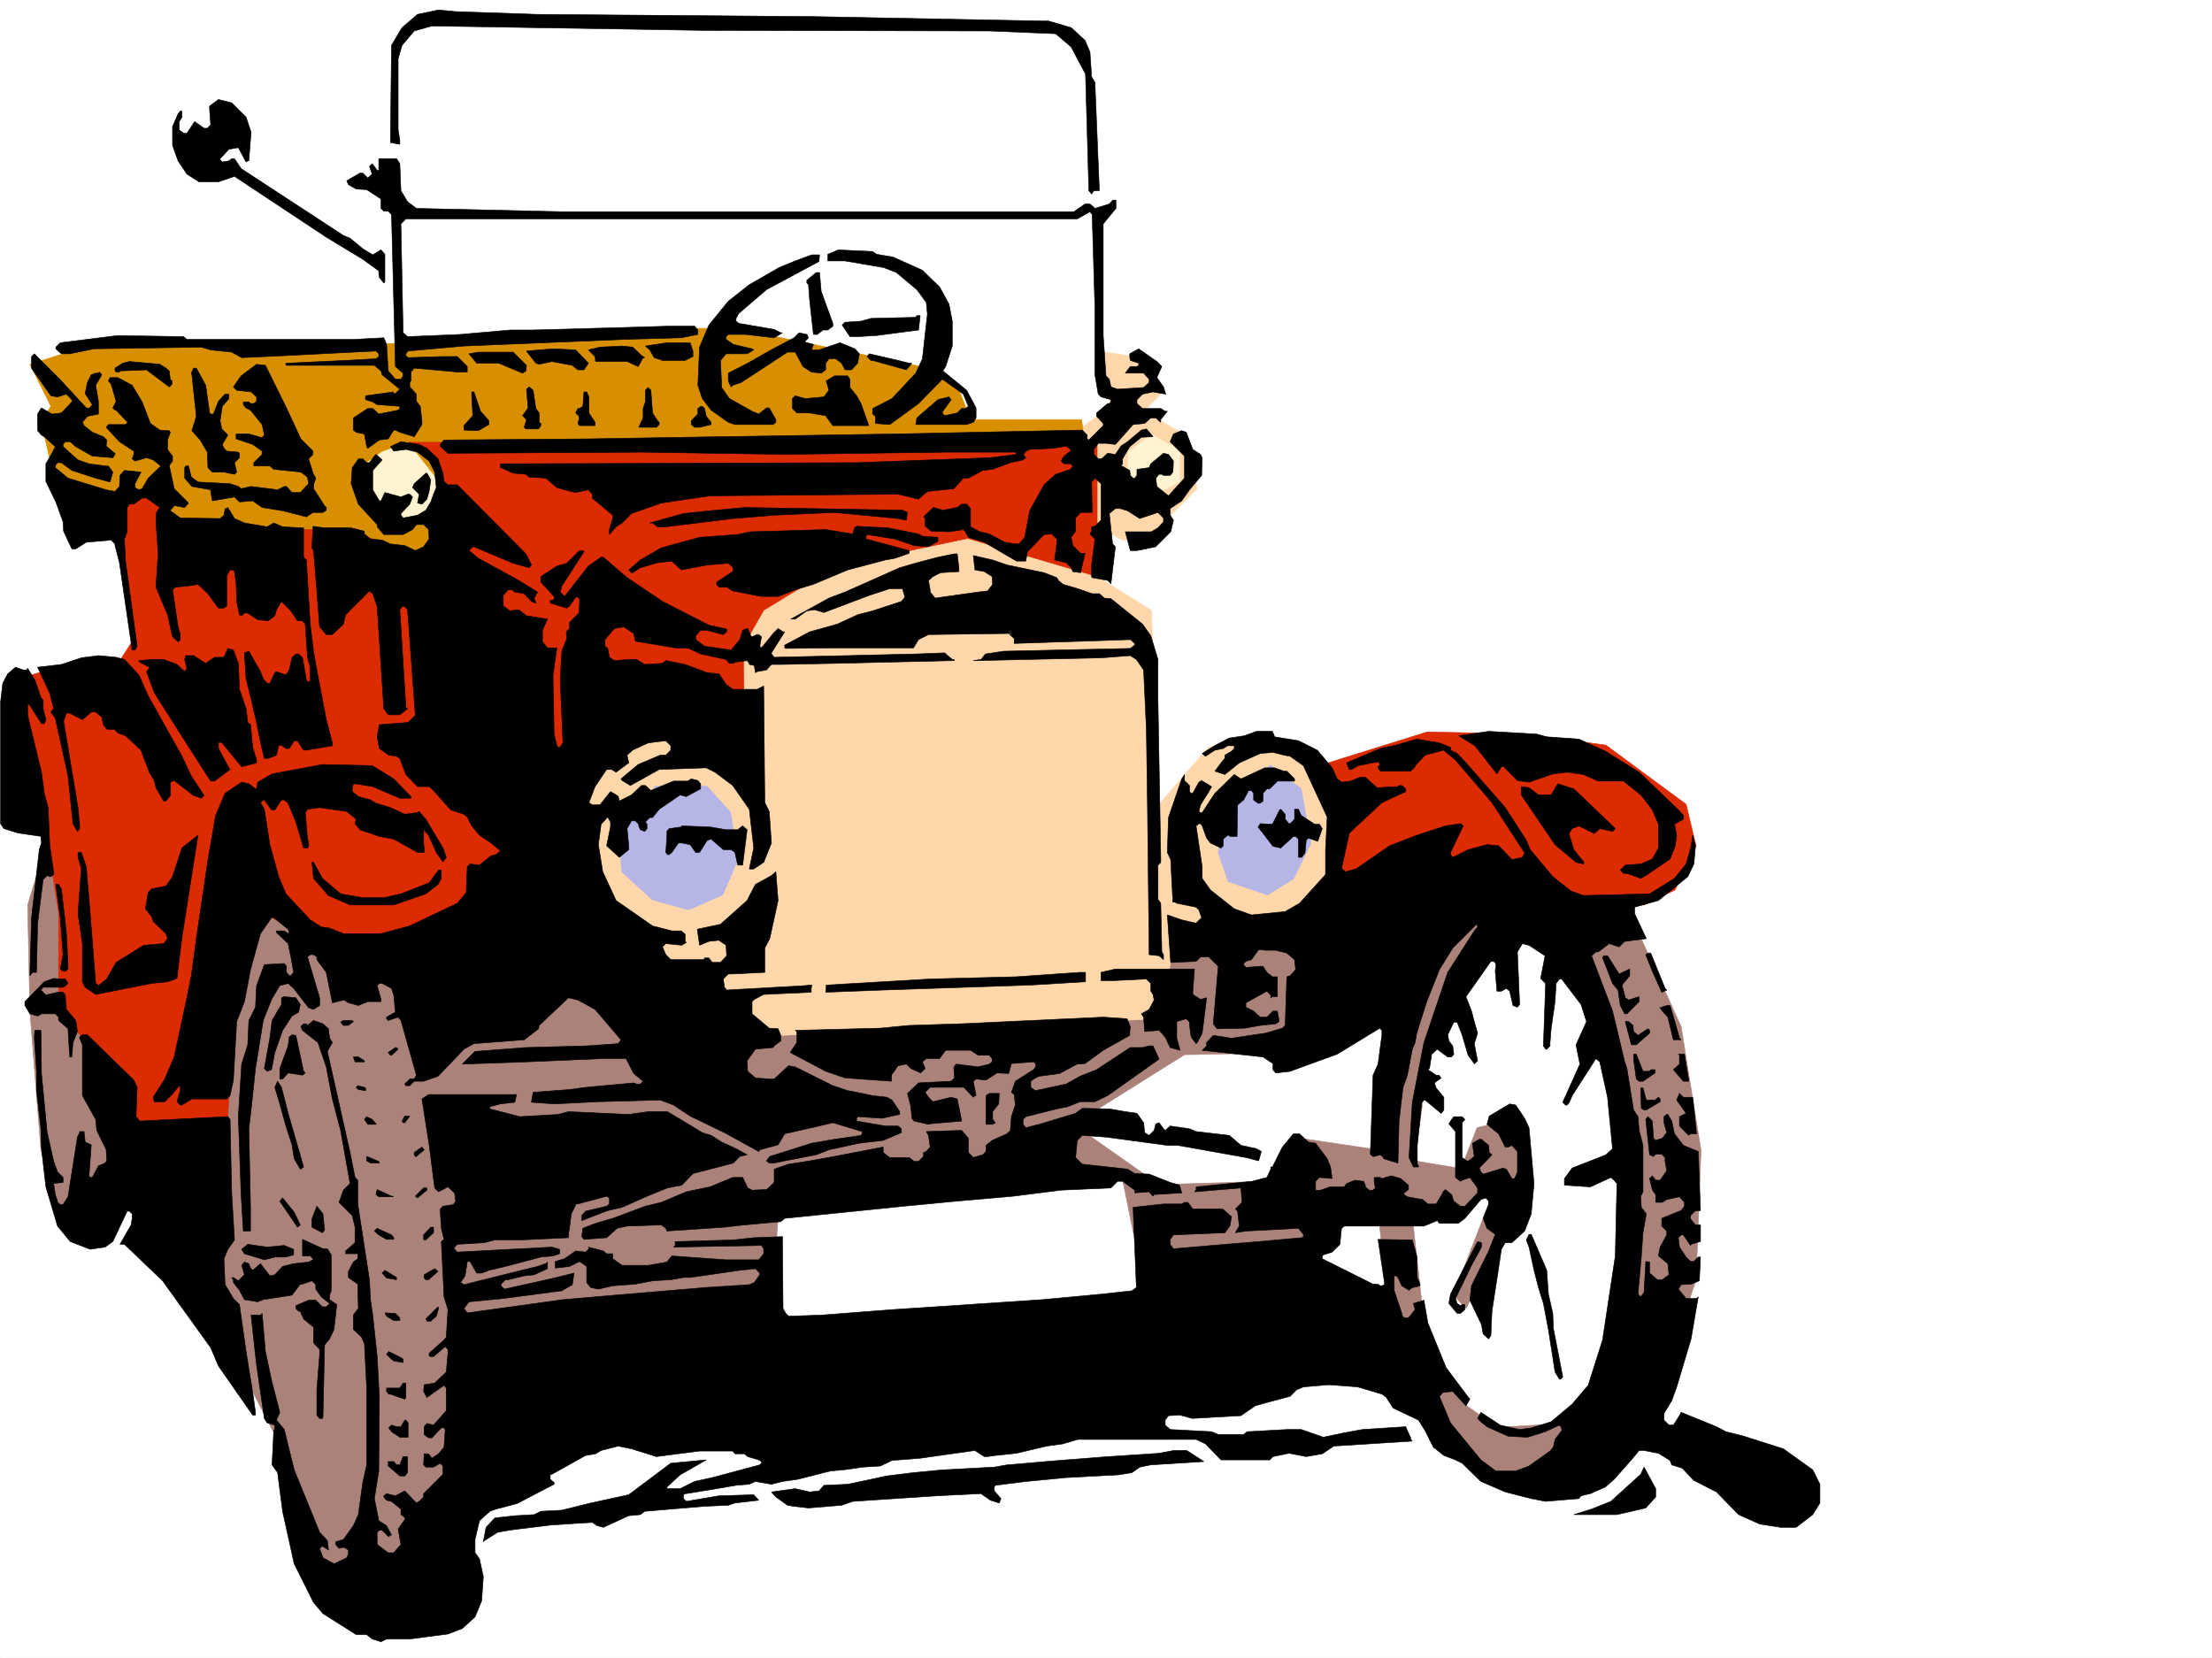
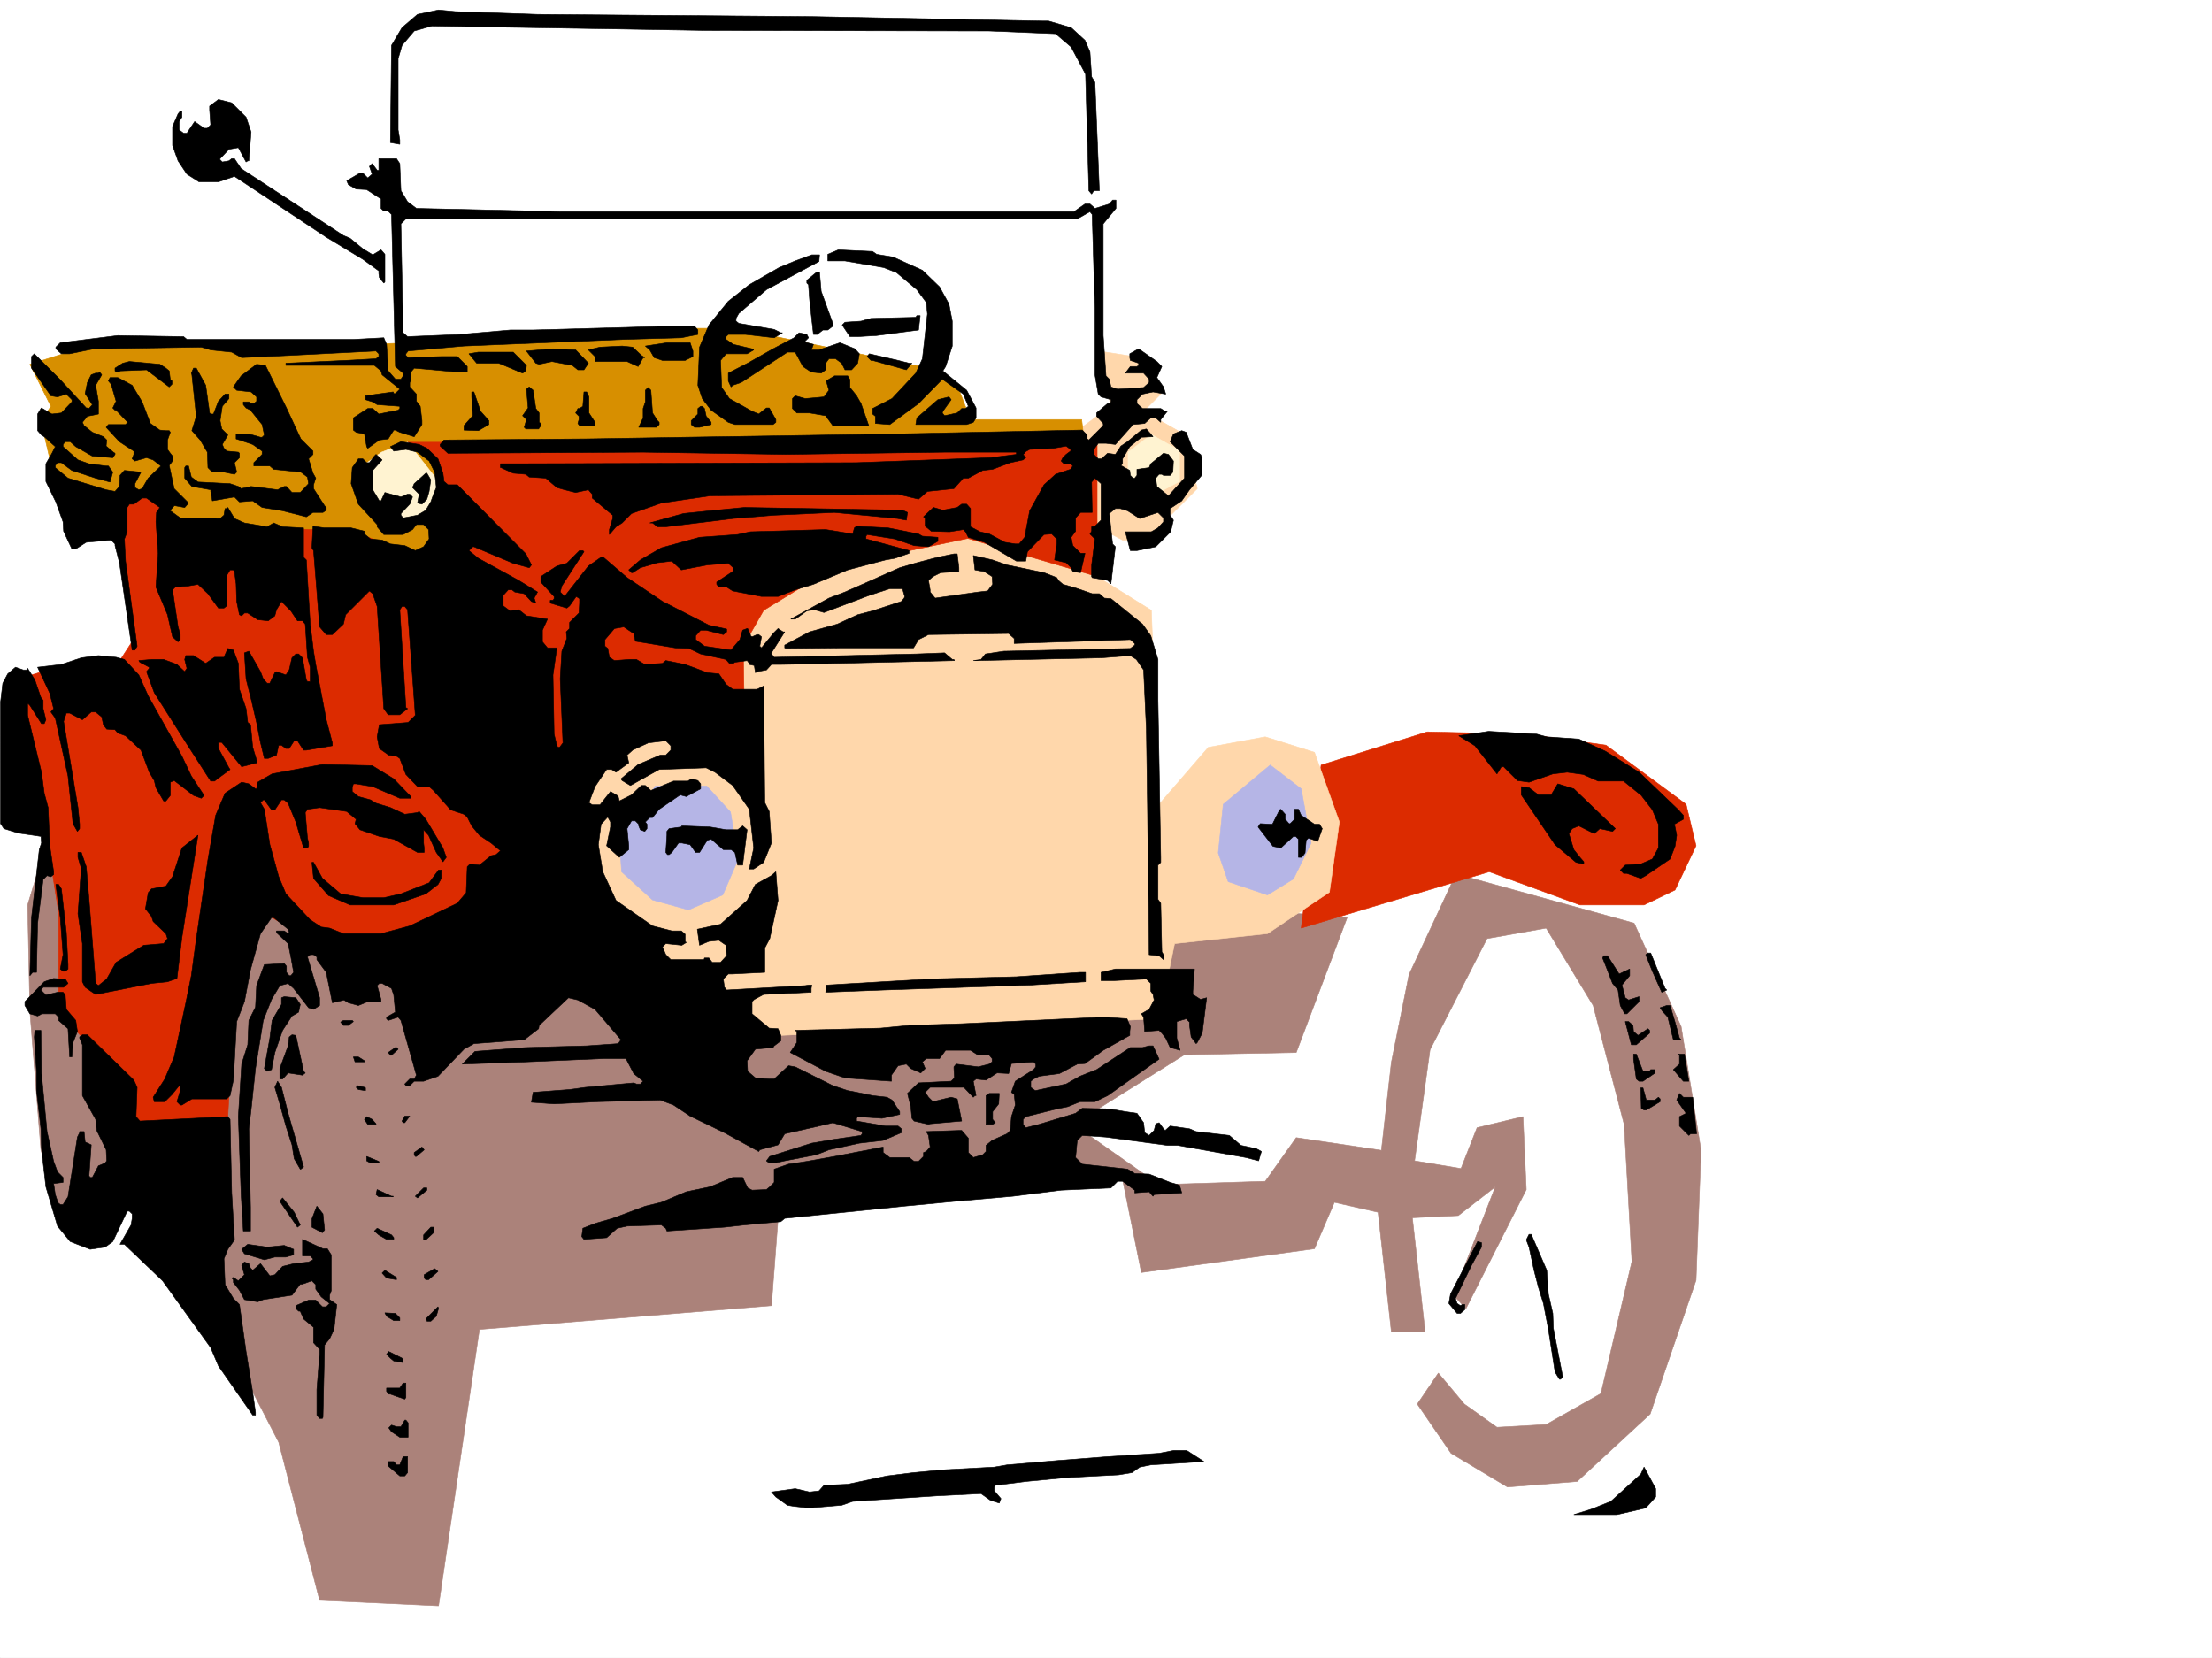
<svg xmlns="http://www.w3.org/2000/svg" width="2997.016" height="2246.297">
  <rect width="100%" height="100%" fill="#333333" stroke="none" />
  <defs>
    <clipPath id="a">
      <path d="M0 0h2997v2244.137H0Zm0 0" />
    </clipPath>
  </defs>
  <path fill="#fff" d="M0 2246.297h2997.016V0H0Zm0 0" />
  <g clip-path="url(#a)" transform="translate(0 2.16)">
    <path fill="#fff" fill-rule="evenodd" stroke="#fff" stroke-linecap="square" stroke-linejoin="bevel" stroke-miterlimit="10" stroke-width=".743" d="M.742 2244.137h2995.531V-2.16H.743Zm0 0" />
  </g>
  <path fill="#fff" fill-rule="evenodd" stroke="#fff" stroke-linecap="square" stroke-linejoin="bevel" stroke-miterlimit="10" stroke-width=".743" d="m1055.7 1632.113 479.523-48.719 20.996 196.243-514.008 31.476zm0 0" />
  <path fill="#ab827a" fill-rule="evenodd" stroke="#ab827a" stroke-linecap="square" stroke-linejoin="bevel" stroke-miterlimit="10" stroke-width=".743" d="m75.66 1100.313-38.203 125.824 3.012 143.808 14.976 188.739 34.446 112.37 94.425-56.183 48.72 59.156 144.593 280.153 55.441 214.226 161.094 7.469 55.441-374.5 395.618-32.219 10.476-137.043 465.29-33.707 25.456 125.824 234.52-32.218 26.98-62.91 59.196 13.488 17.988 161.797h45.707l-17.242-154.328 62.207-2.973 50.164-38.942-56.93 146.782 17.246 17.984 81.64-161.05-4.456-98.844-62.211 14.972-21.738 55.406-62.91-10.48 20.957-150.535 77.183-150.574 80.152-14.23 63.696 104.866 41.953 161.051 10.52 185.766-41.993 179-74.176 41.953-66.664 3.754-44.222-31.477-35.192-41.953-28.504 41.953 45.711 66.668 76.438 45.707 94.39-7.508 98.922-91.378 62.168-181.266 6.766-176.027-26.98-167.778-63.692-140.058-241.25-66.664-63.691 136.34-23.97 119.058-13.487 119.102-115.387-17.204-41.953 59.157-143.848 4.496-116.168-81.64 150.613-94.388 151.356-2.972 68.934-182.754zm0 0" />
  <path fill="#dc2b00" fill-rule="evenodd" stroke="#dc2b00" stroke-linecap="square" stroke-linejoin="bevel" stroke-miterlimit="10" stroke-width=".743" d="m1789.957 1036.621 143.852-44.926 134.113 3.008 107.914 14.977 108.621 80.117 13.488 56.183-28.464 59.942-41.954 20.215h-86.918l-122.855-44.926-254.774 76.363zm0 0" />
  <path fill="#ffd7ab" fill-rule="evenodd" stroke="#ffd7ab" stroke-linecap="square" stroke-linejoin="bevel" stroke-miterlimit="10" stroke-width=".743" d="m1286.469 711.582 218.02-161.055-11.22-74.172 66.665 10.52 13.488 46.41-23.969 23.969 55.445 31.476 17.243 73.391-41.954 41.953-13.488 27.723h-45.71l-38.2-20.215 3.715 69.637 73.43 45.707 10.52 262.87 66.663-77.144 77.184-14.234 66.664 20.996 33.746 94.348-13.492 95.133-83.946 56.187-125.863 13.488-20.957 101.856-563.473 24.71-220.25-175.245v-223.965l325.157-269.633Zm0 0" />
  <path fill="#d78f00" fill-rule="evenodd" stroke="#d78f00" stroke-linecap="square" stroke-linejoin="bevel" stroke-miterlimit="10" stroke-width=".743" d="m944.07 444.918-217.28 14.234-332.7 10.477-265.961-3.754-87.66 27.723 28.465 56.93-13.489 20.214L79.41 672.598l504.274 98.882L1469.3 599.207l-3.754-30.691h-150.613l-17.989-46.453-41.953-23.97-258.488-53.175zm0 0" />
  <path fill="#dc2b00" fill-rule="evenodd" stroke="#dc2b00" stroke-linecap="square" stroke-linejoin="bevel" stroke-miterlimit="10" stroke-width=".743" d="m149.832 672.598 62.207-6.723 17.984 48.676 241.25 3.754 107.914 38.203 24.711-38.203-9.734-90.633-41.953-28.465h934.293v182.012l-175.324-51.692-178.297 37.457-98.18 59.942-27.723 48.68 3.012 179-122.11-86.88-164.843 119.098-48.719 153.547-221.035 49.422-128.87-70.383-17.208 322.07-137.121-3.753-59.2-132.59-31.476-35.192v-133.328l-28.46-182.012-30.735-133.332 69.676-20.957 73.43-6.726 17.988-27.719Zm0 0" />
  <path fill="#b5b5e6" fill-rule="evenodd" stroke="#b5b5e6" stroke-linecap="square" stroke-linejoin="bevel" stroke-miterlimit="10" stroke-width=".743" d="M887.883 1065.086h69.676l32.218 35.227 10.48 63.656-21 48.68-46.448 20.214-48.68-13.453-41.953-38.2-3.012-45.706zm833.144-28.465 41.953 32.215 13.489 73.39-23.969 48.72-35.227 21.702-53.175-17.988-13.492-38.941 6.726-65.922zm0 0" />
  <path fill="#fff3d1" fill-rule="evenodd" stroke="#fff3d1" stroke-linecap="square" stroke-linejoin="bevel" stroke-miterlimit="10" stroke-width=".743" d="m1559.934 588.73 38.238 21.7v41.953l-38.238 20.215-31.477-20.215v-39.688zM516.98 612.695l35.23-13.488 41.954 53.176-14.977 44.965-48.718 6.726-35.227-24.71-2.972-48.68zm0 0" />
  <path fill-rule="evenodd" stroke="#000" stroke-linecap="square" stroke-linejoin="bevel" stroke-miterlimit="10" stroke-width=".743" d="m728.277 19.473 375.36 3.011 307.953 5.98h8.992l30.73 8.993 18.731 17.203 6.726 15.758 2.266 33.707 4.496 7.465 5.985 146.82h-7.508l-2.973 4.5-3.754-4.5-4.496-158.039-19.473-36.715-20.996-17.949-89.89-3.754-385.88-.742-369.374-6.02-23.969 6.762-16.5 19.473-5.242 17.988v96.613l2.23 13.493v5.98l-12.707-2.27 1.485-131.804 14.234-23.969L565.7 19.473l28.465-5.985 23.227 2.23zM333.406 158.785 340.172 179l-3.012 38.945h-1.488l-2.266 1.524-10.48-19.473-12.746 2.23-11.965 12.747v1.484l2.972 3.012 8.993-1.524 3.754-2.972h3.753l8.993 13.488 138.61 90.633 8.991 3.715 17.246 14.234 13.489 8.25 11.222-6.727 5.239 5.985v37.457l-1.485 1.484-6.023-7.508-.742-5.238v-3.715l-21.7-15.758-49.46-29.949-124.38-82.383-21.738 7.47h-26.238L253.25 235.93l-12.004-17.985-7.469-20.96V171.53l7.47-17.242 3.01-3.754h2.231v8.25l-3.715 5.98v11.262l5.98 4.496h4.497l10.48-15.757 12.747 8.996h4.496l4.496-4.496-1.485-20.215v-5.242l11.965-8.993 17.985 4.497zm0 0" />
  <path fill-rule="evenodd" stroke="#000" stroke-linecap="square" stroke-linejoin="bevel" stroke-miterlimit="10" stroke-width=".743" d="m541.691 221.695 1.524 36.715 8.996 14.977 11.965 8.992 197.062 4.496h693.828l14.977-10.477h6.727l6.761 5.98 19.473-5.98 4.496-5.238h4.496v11.219l-17.242 20.96v151.317l3.754 54.66 4.496 4.497 2.23 10.48 8.993 3.012 35.226-2.23 7.508-6.766v-4.496l-7.508-8.211h-24.71l2.23-3.012 4.496-5.98h8.992l2.27-1.524v-2.973l-11.262-3.754-.742-3.754v-5.238l12.004-6.726 24.71 17.203 6.723 6.765-6.723 14.977 8.993 12.707 3.011 9.734-17.242-2.972-14.234 2.972-7.508 7.508v5.238l7.508 6.766h24.71l5.985 3.715h3.008l-8.992 11.262v3.714l-6.727-5.984h-6.762l-8.25 7.508-15.718 1.484-23.97 26.98-12.745-1.523h-10.48l-6.02 8.25v6.762l6.02 5.984h4.495l8.211-7.507 10.52 1.523 7.469-11.262 8.992-5.98 18.73-15.719 6.762-1.523 5.984 6.761 3.012 3.754-15.758.746-15.718 12.707-9.739 16.5v6.723l-2.265 2.27 12.004 6.726.742 6.723 3.754 3.754h2.226l3.012-3.754v-8.211l16.5-2.266 2.23-5.242 17.243-14.23 6.726 1.523 6.762 8.953-.742 15.016-3.754 4.457h-8.992l-2.27-1.485h-3.71l-4.5 5.239 1.487 11.261 15.72 12.707 21.737-23.968v-29.95l-19.472-19.472 4.496-10.48 11.223-4.497 6.023 2.23 8.992 23.227 10.477 6.762 2.23 4.457-.742 23.969-16.46 19.512-10.52 14.976-15.72 10.477v8.992l4.497 6.726-3.754 15.72-20.215 20.253-25.492 5.238h-8.992l-6.727-25.492h35.192l8.992-5.238 7.508-8.211v-5.281l-7.508-7.465-24.711 8.25-16.5-10.52-9.734-2.972h-6.727l-8.25 6.726 4.496 41.211 3.754 3.754-6.02 50.164-4.5-4.496-20.957-3.754-.742-1.484V765.5l4.496-35.23-6.761-6.723 2.265-3.754v-5.984l4.496-.743 8.25-8.25v-49.421l-8.25-7.508-4.496 5.238.742 41.215h-15.718l-6.762 7.465v17.988l-5.984 8.25 2.23 11.223 10.516 10.476h5.984l-5.984 26.238-10.516-1.488-2.23-5.238-6.762-6.766-15.719-3.754 3.012-21.699v-6.765l-6.766-6.723-10.48.742-22.48 23.227-2.27 12.746h-12.707l-43.48-25.496-21.7-6.723-3.754-7.508-3.012-2.972-18.726 2.972-24.711-.742-5.238-4.496-3.012-2.23v-11.262l-2.27-1.485 13.493-12.707 12.746 3.715 19.468-3.715 6.024-4.496h6.726l5.239 5.98v24.712l12.746 6.726 12.746 3.012 20.957 11.219 14.234 2.27h5.239l7.507-8.993 6.766-35.973 19.469-35.191 15.718-14.23 20.254-6.727 2.973-4.496-2.973-3.012h-8.992l-3.754-3.754 2.23-4.496 4.497-4.457 6.02-4.496v-2.266l-6.02-4.5-17.207 3.012-32.215 1.488-6.766 3.75v1.489l-2.23 1.523 3.715 4.457-3.715 3.012-17.242 3.754-23.97 8.992-13.487 1.488-19.473 10.477h-6.766l-12.746 14.234-35.93 3.754-12.003 10.477-27.723-6.727-254.738 2.23-65.961 9.735-40.43 14.234-12.746 12.746-8.25 5.239-8.992 10.48v-6.726l4.496-14.973v-4.5l-27.723-23.223v-5.242l-5.238-5.98-17.242 3.714-14.977-3.714-10.48-3.012-15.012-12.746-22.445-1.485-4.496-3.754-17.243-1.488-16.5-7.504h-.746v-5.242h19.473l463.062-1.484 181.305-6.766 35.23-4.457v-3.012h-95.91l-216.539 3.012-193.308-3.012-264.473 1.489-10.52-9.739v-2.226l5.243-6.024 193.308-1.484 133.372-2.227 286.21-4.5 251.766-5.238 6.727 6.727v5.238l2.265 1.484 19.473-19.468v-2.973l-8.992-9.734v-4.5l14.972-12.747h2.27l2.23-2.226v-3.012l-13.453-3.754-3.754-3.754-4.496-26.195v-90.637l-3.754-126.566-3.008-3.754-17.207 9.738h-909.62l-6.727 6.727 2.973 147.562 6.023 5.239 71.16-2.973 68.191-6.02h30.731l133.371-3.714 50.95-1.524h34.445l4.496 5.238v6.02l-22.48 4.496-77.927 2.23-216.539 8.993-75.656 6.726-3.012 3.754v2.266l3.012 2.972 44.965-1.484h21.7l13.487 13.488v7.47h-13.488l-58.414-5.24-4.496 5.24v12.003l-1.527 2.227v5.984l8.996 9.734v9.739l5.238 6.761L571.68 570v5.238l-10.477 16.5-19.512-6.02-5.98-2.972h-2.23l-7.508 11.965-12.004 1.484-15.719 11.262-1.484-2.266-3.012-17.207-11.223-2.265-3.75-2.973v-16.5l19.469-12.707h6.766l8.21 7.469 26.235-5.242 2.23-2.227v-3.012l-30.695-2.265-5.98-3.715-9.774-3.012v-5.238l37.496-5.242.742 2.23h2.23l5.981-5.98-23.968-19.473-1.485-5.242-8.992-7.504H387.363v-2.973l80.938-3.754 41.172-2.27 3.754-2.968v-3.754l-3.754-3.754-117.614 6.02-64.437 2.972-13.488-7.468-28.465-3.012-12.746-3.75-145.336 2.266-33 6.726H83.164l-7.504-6.726v-2.266l6.02-5.984 77.925-9.735 89.149 1.485 4.496 3.754h225.531l41.211-2.231 3.754 8.957 2.227 35.969 9.738 11.223h7.504l2.973-4.497v-3.714l-10.477-8.993-5.242-205.98-4.496-4.496h-5.98l-3.755-3.754v-12.746l-19.472-12.707-14.235-.781-10.515-5.985-2.23-5.238 17.987-10.477h3.754l6.723 6.723 5.984-5.238-3.714-10.48 3.714-3.755 6.762 8.996h2.23v-15.718h24.008zm0 0" />
  <path fill-rule="evenodd" stroke="#000" stroke-linecap="square" stroke-linejoin="bevel" stroke-miterlimit="10" stroke-width=".743" d="m1187.586 344.55 22.441 3.755 39.727 17.945 23.227 22.48 12.746 23.227 4.496 23.227v33.703l-8.992 27.722-3.754 5.98 32.218 26.2 12.746 23.969v13.488l-3.753 5.984-8.993 3.008h-68.933l1.484-8.992 28.504-24.71 14.977-3.755 2.968 3.754-11.218 15.719-.746 2.266 3.011 3.753 17.203-3.753 6.024-5.98h5.238l3.754-3.013-6.766-16.5-28.464-20.214-32.215 32.96-38.985 28.465-19.472-1.484v-9.734l-3.754-3.012v-7.469l26.238-13.488 32.219-34.45 8.992-19.511 6.766-60.645-1.528-15.715-12.746-17.246-27.723-23.222-17.203-6.727-52.472-8.992h-23.227v-8.992l14.234-5.985 46.45 2.23zm-77.93 9.735-71.199 38.2L1001 424.702l-3.754 6.727v3.754l3.754 2.972 47.937 8.25 8.993 4.496h2.265l-11.258 6.762-38.945-4.496h-23.226l-3.008 2.973v3.754l9.734 6.726 25.492 6.02 2.23 1.484-8.952 5.242h-28.504l-7.469 8.992 1.484 36.715 10.48 14.977 30.731 17.203 8.993 3.754 10.48-8.25h3.754l8.992 15.758v3.714l-3.754 3.008h-51.691l-8.992-3.008-23.223-16.464-12.004-15.715-5.984-17.988 2.27-51.688 12.706-29.953 26.235-32.219 28.464-22.441 40.47-23.227 21.741-8.992 22.48-8.25h10.481zm0 0" />
  <path fill-rule="evenodd" stroke="#000" stroke-linecap="square" stroke-linejoin="bevel" stroke-miterlimit="10" stroke-width=".743" d="m1112.629 394.715 15.758 43.441v3.754l-6.766 5.238h-6.723l-7.507 6.02h-5.239l-2.23-19.469-3.012-27.722-1.484-20.215-2.27-2.27v-3.754l12.75-10.476h4.496zm131.887 52.433-56.93 7.508-25.496 1.485h-10.477l-10.52-15.72 3.755-3.753 21.738-1.484 13.492-3.754 60.684-1.485 1.484-2.27h4.496zm-149.09 10.516-4.496 4.461v1.523l11.222 2.973-2.23 6.02v1.484h9.734l28.465-9.734 20.215 8.25 6.023 6.726-2.27 12.746-8.25 8.992h-8.991l-4.496-8.992-8.211-6.023h-8.993l-4.496 6.023v8.992l-6.023 4.497-13.488-1.524-11.223-7.469-10.477-19.472h-10.52l-43.44 28.465-19.47 12.707-11.261 3.753-2.23 2.231-3.754-8.211v-10.48l26.238-13.489 34.445-19.472 28.465-14.977 6.766-6.762 10.476 2.266zm-156.594 17.949v7.508l-10.52 5.238h-30.695l-11.258-3.754-5.984-10.48-5.98-5.238 29.207-4.496h31.476zm-69.719 6.02 4.496 2.972h-2.226l-6.727 12.004-15.011-6.765h-42.7l-.742-6.723-8.992-8.996 15.719-3.75 29.988-1.488 14.23 1.488zm-71.903 10.48-5.983 8.992h-8.25l-7.508-6.02-27.719-5.241-17.246 3.754-4.496-1.485-12.707-16.5 35.933-2.972 30.735 1.484zm-83.91 2.973-.741 7.504-4.497 3.012-32.218-13.489h-29.989l-10.48-12.746 12.746-2.23h47.195zm-596.429 57.672h1.524l2.23.781 4.496-5.277-9.738-14.977 3.012-14.976 5.238-10.477 5.984-2.23h3.754l1.484-1.524 3.012 3.754-8.25 14.23 3.754 21.704v17.242l-14.976 3.012-6.766 8.21 2.27 4.497 11.222 8.992 14.973 6.02 4.5 4.456-.746 8.25 9.738 8.25 2.266 1.489v1.523l-3.008 4.457-27.723-2.227-22.484-12.746-7.469-6.726h-6.762l-2.972 3.754v2.972l20.214 17.985 14.977 5.238 23.223 3.012h3.011l5.985 8.25-3.754 13.449-19.473-5.238-32.219-10.477-14.234-10.48h-5.238l-3.012 3.754v2.972l17.246 14.23 51.688 15.759 12.004 2.23 5.984-6.727.742-15.015 6.02-6.723 22.445 2.266-8.211 15.719v5.238l5.238 3.012 4.496-1.524 8.25-14.234 17.207-16.461-10.48-8.25-8.992-3.012-15.719 4.496-3.754-2.969 2.23-5.984v-4.496l-19.472-12.746-17.988-19.473 3.011-3.754h23.227l3.008-3.008-15.754-16.464h-1.488l-3.008-3.008 4.496-8.992-6.727-23.188-3.754-4.496 2.23-4.496h10.516l19.473 10.477 13.488 22.484 11.223 29.207 12.746 8.992 8.25.742h4.496l1.489 2.23-3.754 10.477v12.75l3.754 5.239 3.007 3.753v6.723l-4.496 6.024 6.727 31.437 19.472 19.469-5.242 6.023-12.707-2.27h-1.523l-5.238 5.985v.742l13.488 9.735 53.957.785 5.242-4.5 1.484-8.992h2.266l1.488-1.485 8.993 14.977 13.488 5.98 30.695 5.239 8.992-5.239 12.004 5.239 28.465 1.488v39.723l3.754 3.714 5.238 86.922 4.496 36.676 3.012 17.984 14.234 74.914 8.25 31.438v3.754l-35.23 5.984h-3.754l-8.25-12.75h-4.496l-6.727 10.52h-4.496l-5.98-4.496h-3.754l-3.012 13.488-11.222 4.457h-5.239l-5.238-21.7-5.281-26.98-7.465-32.18-6.766-26.976-2.23-35.191 5.984-2.266 15.758 27.719 3.715 9.738 5.238 5.98h3.754l6.762-14.23 2.23-1.488 12.746 4.5 4.496-6.766 3.754-16.46 5.239-5.24h3.753l5.243 5.24 5.238 29.948 1.484 2.27h3.754V904.07l-3.754-13.488-2.968-44.926-3.754-4.496h-6.766l-8.992-13.492-12.707-12.746-6.766 11.223-2.23 8.25-8.992 6.765-14.23-1.527-13.493-8.992h-4.496l-3.754 3.754-3.008-1.485-3.715-17.988-.781-23.969-2.23-16.46-1.485-2.266h-4.496l-4.5 7.503v41.176l-3.75 3.008h-7.508l-14.234-19.469-13.488-12.75-12.747 2.27-17.949 1.484-3.754 3.754 7.47 50.168 3.01 10.477v6.765l-3.01 3.012-7.47-6.766-6.761-29.949-15.72-37.46 2.974-45.708-2.973-42.656.742-12.746 4.496-6.727-17.984-12.746h-5.985l-11.257 8.25h-5.985l-3.011 4.496v32.922l-3.715 9.735 1.488 29.992 15.719 115.343-2.973 5.239h-3.754l-17.242-118.356-5.984-23.222v-2.23l-5.239-5.24-33.742 2.97-14.234 8.996h-5.239l-11.222-23.969-.742-12.707-9.774-26.98-13.492-27.723v-23.969l8.25-14.23 4.496-8.993-14.973-13.453-3.753-2.265-5.239-5.985v-22.48l4.496-7.469.743-.781 14.23 8.25 12.746-1.488 14.234-14.973v-3.012l-7.507-7.508-11.965 3.754-8.992-1.484-26.239-37.457v-15.72l3.754-3.754 35.23 35.188zm1114.895-60.645h3.753l-7.503 8.992-45.711-12.746h-2.227l-5.242-5.238 2.973-3.754 38.984 8.992zM224.785 498.84l4.496 3.75 1.489 11.965 2.265 1.527v4.496l-3.754 3.715-30.73-23.188-35.973 1.485-.742 1.488h-4.496l-1.488-1.488v-3.75l10.48-6.727 8.992-2.27 41.211 3.755zm0 0" />
  <path fill-rule="evenodd" stroke="#000" stroke-linecap="square" stroke-linejoin="bevel" stroke-miterlimit="10" stroke-width=".743" d="m388.105 552.758 9.739 20.996 9.734 20.957 16.5 16.5v4.496l-5.98 5.984 5.98 19.47 3.754 6.726-3.012 8.992v5.242l14.977 23.223 2.27 2.27v3.714l-4.5 3.012h-13.489l-8.992 5.98-32.219-8.25-27.722-4.457-12.747-8.992-17.984 1.484-6.727-6.726-29.988 5.242-2.23-12.746v-2.23l-25.492-4.497-9.739-11.261v-14.23l1.528-2.231h3.714l3.754 14.976 8.993 6.723 43.48 2.27 11.219 3.753 3.754 2.973 13.492-2.973 35.969 4.497 8.996-4.497h2.968l7.508 8.211h11.223l11.262-11.964-1.528-8.993-8.992-6.726-36.715-3.754-5.238-4.496h-21.703v-4.496l11.223-11.223v-4.496l-12.747-8.992-22.48-7.508v-6.727h17.242l15.758 4.5h2.227l3.011-3.011-3.011-14.235-15.72-19.472-6.019-3.008-3.754-4.496v-3.715h7.508l2.266 2.226h4.496l3.715-3.007v-5.985l-7.465-6.726-19.473-2.266-4.496-4.496 10.477-14.977 20.957-15.718 12.004 1.488zm0 0" />
  <path fill-rule="evenodd" stroke="#000" stroke-linecap="square" stroke-linejoin="bevel" stroke-miterlimit="10" stroke-width=".743" d="m278.703 522.063 5.281 37.457 1.485 1.488h3.754l6.726-17.242 8.992-9.739h5.239v6.024l-8.993 10.476L298.216 570l2.23 11.223 8.25 8.25-7.507 12.746 2.269 5.238 3.75 3.754 15.719 1.484 1.488 1.489v5.98l-6.727 6.766 3.012 12.746-3.012 2.972-14.23-2.972H287.7l-5.984-6.02-.742-20.96-9.735-16.5-11.261-12.708 6.02-19.468-6.02-56.188-.743-2.23 3.008-6.762h3.754zm872.91-7.508v10.52l8.992 11.222 5.98 10.476 10.481 29.954h-48.68l-9.734-13.454-21.742-3.753h-17.242l-5.98-5.981v-13.488l3.753-3.754 13.489 3.754 25.453-2.27 6.765-8.992-3.754-12.707 11.223-6.766h17.985zM726.008 553.54l4.496 5.98v12.71l2.27 1.524v2.973l-3.012 4.496h-17.203l-2.27-2.23 3.012-10.477-5.239-5.243 7.47-10.515-2.231-25.453 3.754-3.012 5.238 4.496zm158.121 5.98 6.726 10.48 2.266 2.23v3.008l-3.754 3.754h-23.969l5.985-12.746V553.54l3.012-8.992V528.79l3.714-3.715 3.754 3.715zm-233.035-2.266L662.355 570v5.238l-14.234 8.25-19.512-.742v-6.02l12.004-13.453-1.484-25.492v-6.726h2.973zm146.859-19.473v21.739l8.25 12.71v4.497h-20.996l-2.23-2.973 1.488-5.238v-4.496l-4.496-4.5 3.008-5.98h2.23l4.496-3.013 1.524-19.472h3.714zm156.594 15.759 2.27 10.48 6.726 8.21v3.008l-15.719 3.754h-6.765l-4.497-3.754V570l8.993-8.992v-7.469l3.754-3.012h2.23zm-376.141 53.917 15.016 14.234 6.723 19.47 1.488 11.222 5.277 4.496h12.707l92.942 93.644 7.468 14.977-2.972 3.754-21.739-6.024-53.214-22.44h-1.489l-5.238 5.237 12.746 10.48 54.664 29.95 25.492 15.719-4.496 8.25 2.227 6.765-5.98-2.27-9.739-10.476-12.746-2.27-3.754-2.972h-5.238l-6.727 7.469v14.234l8.996 6.762 11.965-1.523 10.516 8.25 28.465 4.496L735 853.867v15.758l6.766 8.21h12.746l-5.278 36.716 1.524 80.152 3.754 15.719 1.488 2.23h2.227l4.496-5.984-3.715-86.879 2.23-37.457 6.766-17.207-.785-8.992 4.496-4.496v-8.25l12.75-12.746.742-13.45v-6.023l-4.496-2.973-8.996 12.711-3.711 3.008-22.484-6.723v-3.754h3.714l1.524-2.269v-2.973l-17.985-19.468v-7.508l21.739-14.235 13.492-3.754 17.203-17.203h4.496l1.524 1.489-29.989 46.449-2.23 8.21 5.984 6.02 32.219-41.21 17.242-11.965h2.973l32.219 27.683 47.972 32.219 62.914 32.219 24.008 5.238v3.754l-4.496 3.715-23.227-5.98h-7.507l-6.766 7.507v5.238l12.004 8.992 35.973 5.239 11.964-14.23 3.754-12.747 6.024-2.23h.742l3.754 8.21v1.528l2.226 1.484 6.727-3.011h2.266l3.753 3.011-2.265 12.746 2.265 2.23 13.493-16.46 2.226-3.012 6.766-6.726 6.723 4.496h2.269l-17.984 28.465v1.488l3.715 4.496 193.308-4.496 37.496-1.488 10.48 8.992h2.227l.746 1.488-158.824 3.754-76.441 1.484h-12.707l-6.766 7.47-12.746 2.265-2.23 1.488-1.485-9.738-6.766-1.485v-1.484l-2.968-3.754-16.504 2.227-2.266 1.527h-5.238l-4.496-5.242-34.45-7.504-15.757-7.508-18.727-.742-53.922-8.996-2.265-10.477-13.489-8.992-12.71 2.266-12.747 14.976v8.992l3.754 2.973 2.23 12.004 6.763 4.496 19.472-1.488h10.48l11.22 6.726 24.007-1.484 4.496-3.754 26.2 5.238L958.3 911.54l15.719 1.524 9.738 14.234 8.992 6.723h32.96l8.993-4.497 1.524 158.043 5.984 11.965 3.012 42.696-10.52 26.238-13.488 8.992h-5.985l5.985-28.465-5.985-52.433-22.48-32.22-23.969-17.984-11.965-5.984-63.695 2.27-38.98 21.699-11.223-6.723-1.523-2.27 23.261-19.472 29.953-12.707h7.504l6.727-6.762v-5.984l-6.727-6.766-24.004 3.012-20.96 9.738-7.504 6.762 2.265 10.48-17.242 12.707-5.984-3.714h-6.762l-15.719 23.187-8.25 21.738 4.496 3.012h10.48l14.231-17.988 8.992 5.242 1.528 1.484 1.484 6.024 16.5-8.254 13.45-12.746h5.28l7.47 6.765 30.73-12.746h19.472l4.497-3.011 8.992 2.27 3.754 4.495v6.723l-19.473 10.48-8.25-2.23-28.465 19.473-8.992 11.222h-3.754l-5.98 5.98 2.226 3.012v5.985l-3.012 3.754-5.98-2.23-2.23-5.239v-2.27l-4.497-4.496h-5.238l-6.02 10.48 2.266 23.223v5.243l-12.746 10.476-17.242-15.719 5.238-25.453v-6.765l-3.715-6.723-8.992 9.734-3.754 27.723 5.985 36.715 17.984 38.945 49.46 34.446 26.2 6.726h12.746l5.239 4.496v9.735l1.523 1.527-6.02 3.715-21.703-2.23-4.496 4.495 4.496 10.48 6.727 6.724h44.965l.742-2.227h5.984l4.496 5.98h11.262l8.25-8.992-.781-14.23-9.738-6.727-13.489 1.485-12.707 5.242-3.011-21.703 31.476-6.762 35.973-32.18 11.219-21.742 21.742-11.965 5.98-5.238 3.012 38.945-11.262 51.649-6.726 12.746v32.965l-43.477 2.226h-5.984l-6.723 6.766 1.484 11.219 3.012 3.754 106.39-5.981 4.497-.742h4.496l-.781 4.496v5.238l-64.438 2.973-12.707 6.766-3.012 2.968v16.5l23.227 19.473 12.004.742 3.715 8.992v7.469l-8.992 6.766-1.489 2.23-23.968 2.266-11.22 15.719.743 14.23 10.477 8.996 19.472 1.484h5.985l19.507-17.984 8.996 1.524 50.946 25.453 20.215 6.726 12.004 2.266 21.699 4.5 19.511 2.226 6.727 3.754 10.477 15.719v3.754l-23.97 5.238-32.96-2.226-1.484 2.226v3.754l38.945 6.727h17.242l4.496 3.754v5.238l-24.71 10.516-32.22 3.714-41.21 8.996-17.243 6.762-42.699 8.211-14.27 3.012h-6.726l-3.754-3.012 4.496-5.98 56.969-17.989 30.695-5.238 35.969-5.238 1.488-2.23v-3.012l-39.687-11.961-18.73 4.457-46.45 10.515-8.992 14.977-24.75 6.726-1.488 2.266-46.45-25.492-46.449-22.445-22.484-14.973-17.985-6.766-83.91 2.27-59.941 2.969-30.73-2.227 2.265-13.492 49.422-3.75 21.742-2.973 65.18-6.023 3.754 1.527h5.238l3.754-3.754-12.746-10.48-10.48-20.254h-30.731l-104.867 4.496-86.176 3.012 17.242-17.243 68.934-5.238 82.382-2.23 42.739-3.012 3.715-5.238-35.192-41.211-23.226-12.707-12.747-3.012-39.726 37.457-.742 4.496-19.473 14.977-68.187 5.238-13.493 7.508-35.187 36.676-19.512 6.765h-12.707l-6.023 5.98h-5.239l-1.484-2.226 6.723-6.766h6.023l2.973-5.238-20.961-74.133-3.754-4.5-13.488 4.5-2.227-2.27v-2.23l11.965-6.761-2.23-23.227-3.012-8.953-12.746-6.766h-3.754l-2.973 3.012 5.242 18.73v2.97H498.25l-12.746 5.241-13.488-3.714-5.985-3.754-15.715 3.754-8.25-41.211-12.75-17.246v-3.715l-4.496-3.008h-4.496l-3.754 3.008 16.5 55.406v10.48l-8.25 5.239-6.722-2.23-20.254-26.196-7.469-6.766-11.262 3.012-11.222 18.73-11.258 28.465-10.48 65.14-5.981 56.184-3.012 25.458 2.266 106.351v32.219h-9.774l-2.972-49.426-3.754-105.605 4.496-71.164 8.25-26.235 1.488-32.922 8.992-17.988 1.485-29.207 10.52-28.465 26.98-1.523 2.968 3.75v8.254l3.754 4.496h2.23l3.755-4.496-3.754-20.961-3.715-17.985-15.758-14.976v-2.266h10.52l5.238 3.754 1.484-1.488-1.484-4.496-19.512-15.72h-2.972l-14.973 21.704-13.492 48.68-8.25 43.437-10.477 26.98-4.496 79.372-4.496 21-4.5 4.496h-47.23l-13.489 8.25h-2.23l-4.496-4.496 4.496-15.016v-4.457l-1.485-2.27-9.738 12.004-9.773 9.739h-14.235l-1.484-6.024 15.719-24.71 12.746-29.95 15.758-73.39 7.468-36.715 6.762-50.207 15.719-107.094 10.48-59.902 8.25-19.47 4.496-10.519 22.48-14.976 9.74 2.27 8.991 6.722h1.485l1.527-8.992 19.473-11.219 68.187-12.75 67.41 1.527 29.246 17.946 18.73 19.472 4.497 4.496v2.27h-15.016l-36.675-15.758-22.485-3.715h-3.75l-1.488 5.239v5.238l8.21 6.726 16.5 4.496 7.47 4.497 19.511 5.984 19.473 8.992 17.242-2.23 2.227-1.524 8.996 10.52 23.223 38.941 4.496 12.707-4.496 6.024-8.993-12.746-10.476-23.227-6.766-7.469v17.946l.781 6.765v5.984H565.7l-32.219-17.988-19.511-3.715-26.196-8.992-6.765-8.25 1.523-5.98-12.746-10.52-36.715-5.238-16.5 2.266-2.968 4.496 2.968 34.449 1.528 6.723v4.5l-1.528 2.265h-5.238l-10.48-35.23-10.477-25.453-5.238-4.496h-3.754l-8.996 13.488h-4.496l-9.735-13.488h-1.523l-3.715 3.753 5.238 8.993 7.469 47.937 12.004 43.441 9.734 23.223 32.961 35.192 14.977 9.734 11.262 1.488 18.726 7.508h50.95l38.94-10.48 64.438-30.73 12.004-14.235 1.484-35.192 3.754-3.754 12.746 1.528 15.72-12.746 6.765-1.489 5.98-5.238-12.746-10.52-15.719-10.476-10.476-12.707-6.024-12.004-4.496-3.754-17.984-5.984-23.227-26.195-5.98-5.278H565.7l-15.758-16.46-8.25-21.743-4.457-2.969-10.52-1.488-12.745-8.992-2.973-15.758 2.973-16.46 38.984-3.013 9.735-9.734-10.477-143.066-3.754-4.497h-3.754l-3.012 4.497 8.25 132.585 2.27 1.489-10.52 8.25h-15.718l-5.98-8.25-8.997-138.57-5.98-17.204-4.496-3.754-23.227 23.223-8.992 8.996-3.012 12.746-14.973 14.192h-8.25l-8.996-10.477-5.238-66.668-3.012-36.676-2.226-3.754 1.484-29.207 15.719 2.23h35.973l17.984 4.497v3.754l8.25 6.723 15.719 1.527 11.261 5.238 19.473 2.23 14.23 6.762 11.223-5.238 7.508-10.52-.742-12.706-6.766-6.762h-9.734l-5.242 6.762-12.746 6.726h-26.196l-8.996-10.48v-3.01l-25.492-27.684-9.734-27.722 1.523-21.739 7.469-10.48.742-1.485h6.023l5.239 5.239h3.754l6.726-8.993 2.227-2.23 8.25 7.469-12.707 14.234v26.235l8.953 14.976h2.27l5.238-11.262 21.738 6.02 8.996-3.754h2.969l3.754 3.754-3.754 9.738-11.965 12.707v2.266l2.973 3.715 19.511-3.715 11.223-6.762 6.762-11.223 3.714-10.48 3.754-8.992-2.226-20.957-7.508-15.016-15.719-11.965-15.758-3.75-16.46 2.266-4.497-6.02 14.23-6.726 24.712 3.754zm0 0" />
  <path fill-rule="evenodd" stroke="#000" stroke-linecap="square" stroke-linejoin="bevel" stroke-miterlimit="10" stroke-width=".743" d="m583.684 650.156-2.266 15.719-3.012 10.477-6.726 6.765-5.98-1.527 2.226-11.965-8.992-8.992 2.27-5.238 15.718-14.235h1.484zm645.856 44.184-1.524 10.476-11.965-2.226-85.434-8.25-81.68 3.75-55.445 4.5-91.379 11.219h-11.258l-6.726-5.239h-3.754l45.707-12.746 35.973-3.754 46.453-4.457 214.265 3.715zm14.976 29.207 5.238 3.008 20.996 1.488v5.238l-12.746 7.508-19.473-1.523-26.234-8.996-37.461-5.98-1.524 2.265v3.715l58.454 15.757v3.715l-19.47 6.766-12.745 2.226-50.95 13.493-46.449 19.468-24.71 7.508-23.227 8.992h-22.485l-38.98-7.504-8.21-5.242h-10.52l-2.973-3.754v-2.968l21.703-14.235.742-5.238-6.726-6.024-28.465 2.27-35.227 6.727-12.746-11.965-19.473 2.226-23.226 6.766-10.48 6.726h-1.485l-3.754-3.753 15.719-13.493 28.465-16.46 51.73-14.231 51.688-3.754 17.246-3.754 101.894-2.973 36.715 5.985 2.227-8.25 3.011-2.23 42.696 2.23zm54.699 45.707v5.238l-24.75 1.488-10.48 5.239-5.981 5.238 2.227 12.746v2.973l6.765 8.25 58.414-8.25 12.75-1.485 6.762-8.996-.742-10.476-10.52-6.727-12.746-2.265-2.227-19.473 26.235 5.98 19.473 6.766 50.203 10.48 17.246 6.723 2.226 3.754 5.985 5.238 20.254 5.985 19.468 6.765h9.739l6.761 5.98 8.957.743 42.735 34.488 11.222 15.719 9.735 32.215v55.406l3.754 212.703v6.766l-3.754 3.754v46.41l3.754 5.242 1.484 65.922 2.27 3.754v6.722l-5.98-5.238-13.493-1.484-2.266-202.969-1.488-102.637-3.754-80.156-9.734-14.195-8.25-5.277-38.946 3.011-167.855 3.754h-5.98l10.476-1.488 6.024-7.504 24.71-3.754 171.57-3.754 5.981-4.496v-2.23l-5.98-5.239-157.34 5.239v-6.727l-7.504-6.762-108.621 1.485-13.488 6.765-6.766 11.223h-97.398l-75.66.742-1.485-.742v-3.754l33.703-17.95 37.461-10.476 27.719-12.746 20.215-5.242 38.984-12.746 3.754-4.496.742-2.23-3.012-10.516h-17.242l-27.722 8.992-61.426 23.226-12.746-3.753-10.48 1.523-15.716 11.223h-6.023l51.73-28.465 21.7-8.25 38.984-17.203 35.188-15.72 23.226-6.765 28.504-7.468 21.7-4.497h4.495zM322.926 898.832l1.488 35.188 8.992 26.199 2.266 18.726 3.754 3.012 2.972 30.695 5.239 17.242v3.754l-20.215 5.239-26.977-32.961h-4.496v8.25l14.23 26.195 1.528 2.27-17.246 12.707-3.754 3.011h-5.238l-33.703-52.433-42.739-67.41-10.476-28.465 3.754-4.496v-1.485l-12.746-6.765-1.489-2.227 17.243-1.488h16.46l17.989 6.726 10.476 9.735 3.012-4.496-3.012-11.965 1.528-5.277h10.476l16.461 10.519 12.004-8.25h12.75l5.238-12.004 7.508 2.266zm-154.328-5.242 19.472 20.96 12.746 28.466 45.672 81.64 12.746 26.938 17.243 26.238-3.754 3.754-10.48-3.754-26.235-20.215-5.238 2.227v17.988l-5.985 7.508h-3.012l-10.476-17.988-2.27-9.735-6.722-11.262-11.262-29.949-20.957-19.472-10.48-3.754-3.754-4.496-11.258-.743-4.5-5.984-2.227-10.477-8.25-6.765h-5.984l-12.004 10.515-17.242-8.992H89.89l-3.715 11.223 19.472 116.832 2.227 22.48v5.985l-2.969 3.754-6.023-10.48-6.723-64.438-17.246-78.63-5.98-8.25 3.753-4.495-5.238-20.957-16.5-35.192 32.215-3.754 26.98-8.992 23.227-3.011 23.969 2.269zM35.973 907.785l1.484-2.23 9.738 15.718 8.25 23.97 3.008 3.753v11.223l3.715 15.011-2.227 5.243h-3.753l-15.72-24.75-2.269-2.23h-.742v15.718l18.73 77.144 3.754 28.465 5.239 19.473 2.27 51.688 5.237 35.23v3.715l-3.753 3.012-5.239-1.489-5.242 5.242-7.504 59.157-1.488 66.668h-5.238l-3.754 4.496 2.226-78.633 10.52-92.156 2.973-8.996-.743-8.954-30.734-4.496-19.473-6.02-4.496-6.726V951.266l3.012-25.496 6.726-12.707 10.516-8.993 10.48 3.715zm0 0" />
-   <path fill-rule="evenodd" stroke="#000" stroke-linecap="square" stroke-linejoin="bevel" stroke-miterlimit="10" stroke-width=".743" d="m1727.047 998.418 32.219 5.238 25.453 12.75 20.215 23.965 6.765 14.977 5.98 4.496 12.747-1.485 12.004-5.238h7.468l15.758 14.23 28.465-1.523 1.484-1.488h3.754l5.242 4.496v3.754l-32.218 14.976-44.223 41.211-10.48 47.938 5.242 4.496 14.23-3.754 45.707-31.477 36.715-14.23 38.985-12.707 20.214-3.012 3.754 3.012-17.242 35.934v3.007l3.008 3.715 20.957-10.476 25.496-6.727 15.719 1.485 17.984 18.73 14.23-3.012 3.012-5.98-44.222-68.153-49.422-57.671-12.746-10.48-3.012-3.009-25.453 6.762-13.488 14.234v1.485l-5.985 5.984h-41.21l-3.012-4.5v-1.484l3.011-3.012-3.011-3.754-26.977 5.281-8.992 5.239h-3.012l-3.715-8.993 45.707-19.472 20.957-4.496 28.465-8.25 30.735 5.238 14.976 5.984v3.754l8.992 4.496 12.004 12.746 53.176 60.645 28.465 44.223 5.277 12.707 30.695 36.715 24.75 19.468 16.462 5.985 89.93-2.23 33.702-20.997 15.719-19.473 6.766-23.964 2.226-14.977 3.754 14.23-2.23 24.711-8.25 17.247-39.723 32.218-32.219 8.992v8.954l15.758 33.703-29.25 3.754-7.465 7.507-13.492-4.496-14.973 11.223h-3.011l-5.985 5.238 28.465 74.914 16.461 68.895 3.012 8.996 8.992 56.184 5.984 8.996 1.524 18.726 5.242 20.215v62.914l-3.012 5.98.742 14.977 6.766 8.992-4.496 25.493-2.27 32.96-4.496 50.168 3.754 3.75 4.496-5.98 2.266-41.953 5.242.742v14.977l10.477 8.992h6.726l8.993-6.727-1.485-15.015L2247 1701.75l2.266-11.965 8.992-16.5v-5.238l-6.762-6.727v-10.48l20.254-8.25 5.98-2.266 4.497-5.984v-5.238l-6.723-7.508-17.246 3.754-6.02 3.754h-8.953v-10.48l-4.496-5.981-3.754-15.758 3.754-3.715 4.496 5.984h5.98l8.993-12.746-2.266-12.75v-5.238l-4.496-4.496h-8.21l-3.013 3.012-5.238-2.23-5.242-47.938 2.973-3.75 6.023 5.98 1.484 23.227 3.012 3.008 8.953-3.008 6.02-7.508-3.75-13.45v-8.25l3.75-3.011h1.488l5.238 8.992 3.754 17.242 12.004 15.719 20.215 8.25 3.012 80.117h-6.766l-6.726 6.762v4.5l6.726 8.21h6.766v22.481l-12.746 3.754-.746 1.485-8.25-11.965-1.485-2.266h-3.011l-3.754 3.754 1.527 12.746 8.953 13.488 6.02 5.985h4.496l5.984-5.985h3.012l-1.528 32.18-11.218 4.496-13.492.742-3.754 6.024 6.765 8.21 3.715 4.497h14.27l2.23-2.23-9.734 56.93-19.473 65.14-6.766 18.73-10.476 17.242v8.993l6.723 6.726h6.023l8.25-12.746 2.227-4.496 47.937 19.473 12.746 6.761 23.969 5.985 53.957 17.242 39.726 28.465 9.735 19.472v25.453l-9.735 15.72-22.48 17.241h-21l-28.465-4.496-28.465-12.746-29.988-30.695-30.695-15.715-15.754-16.504-14.235-4.496-2.226-5.98-15.758-9.735-19.473-3.754h-6.726l-10.516 12.746-23.226 26.196-11.965 10.52-20.254 8.952-12.707 3.012-3.012 3.754-44.965 3.754-19.472-3.754-35.227-8.996-32.96-14.23-25.458-24.712-8.992-4.496-15.758-5.984-14.23-11.262-11.223-22.441-8.992-14.234-34.488-16.5-8.993-14.23-5.98-4.497-32.961-9.738-38.984-2.969-34.446 2.969-8.996 3.754-8.992 8.996-33.703 8.992-13.488 3.754-19.473 13.449-65.961 3.754-16.461-4.496-15.758.742-4.496 6.02v6.726l6.762 5.984 56.187 3.008 8.993 3.754h34.449l4.496-3.754 54.699-3.008h18.73l29.989 10.477 28.465-5.98 24.71-4.497 58.458-3.753 4.496 10.515 2.265 4.496v2.23l2.23 2.266-106.39 6.727-15.719 10.48-21.738 3.754-23.226-4.496-21.743 4.496-4.496 4.496h-65.922l-20.996-21.742-12.746-5.98H1460.31l-20.254 5.98-21.703 3.012-41.211 9.738-28.504 3.008-10.477 1.488h-4.5l-12.746-8.25-74.172 10.477-38.199 3.012-15.719 7.507-23.226 1.485-26.977 3.754-17.246 1.484-44.223 11.223-20.957 3.011-14.972 3.754-21.742-3.754-8.25 3.754-17.985 1.485-26.2 4.496-41.21 6.726h-1.523l-2.231 1.524v5.242l3.754 3.754 44.184-7.508 47.195-1.488 6.762 7.469-32.22 3.753-8.991 3.012-32.961 1.485-80.196 6.726-5.98 4.496-15.719 1.524-34.484 15.718-8.25-2.265-6.727-4.457-56.93 3.71-54.699 6.766-16.5 2.973-17.988 11.262-1.484 1.484 3.754-19.473 11.964-12.746 26.977-2.972 26.238-1.524 8.992-4.496 28.465-1.488 35.973-8.992 54.7-11.965 56.929-42.696 47.976-4.496-35.23 20.215-17.984 16.5v2.227h17.984l19.473-9.735 23.968-5.238 64.438-17.246 2.265-2.227v-2.269l-3.753-2.227-14.973-4.496-4.496-3.754h-12.75l-3.008-3.754h-44.926l-58.457 7.508-33.703-10.48-17.984-3.754-23.227 5.984-7.508 4.496-13.488 2.266-45.707 25.457-2.23.742v5.98l5.238 4.497v2.27l-50.203 26.195-28.465 7.507-8.25 2.973-14.235 12.746-5.98 25.453v17.989l5.98 8.25 5.243 23.968-2.23 32.961-8.993 21.7-17.242 15.757-19.473 7.47-51.73 6.76h-31.434l-7.508 3.716-12.004-3.715-7.468-6.02H482.53l-44.965-28.465-12.746-14.976-26.234-52.434-15.719-71.16-6.726-52.433-7.504-10.48 2.226-46.411 1.524-1.524v-5.984l-10.516-3.012-3.715-5.98-10.52-71.906-7.464-68.149h12.746l2.227-2.27 4.496 51.692 8.25 38.941 11.222 43.442-4.496 10.516 10.52 12.71 13.449 54.7 34.484 84.613 10.48 11.262 1.524 12.707-8.25-5.242-3.754 3.011 4.496 12.746 14.977 8.211 17.242-8.21 2.23-5.278v-5.238l-5.984-3.715-6.722 1.484-4.497-5.238v-3.754l10.477-3.012 13.492-18.726 6.723-14.977 6.023-43.441 5.239-23.969v-105.61l-3.012-58.413-3.754-8.993-11.219-10.48v-19.469l3.75-5.242 2.973-3.754-.742-32.96-12.746-8.993v-8.21L478.78 1710l5.98-4.496v-6.727H468.3v-3.754l12.707-11.261v-20.957l-3.715-15.72-17.984-17.983 5.98-16.461 8.992-8.993-12.746-71.906-11.219-42.695-8.25-43.442-11.261-32.96-20.957-16.5-2.27-5.239 3.754-3.715h3.754l1.484 2.227 8.25-6.723 12.746 4.496 7.508 6.723 1.489 12.746 3.753 5.984-6.765 11.965 30.73 137.082 6.727 33.707 3.754 3.754v32.18l15.758 102.637 1.484 26.976 3.012 20.961 5.98 56.184 2.973 53.922-.742 101.11-5.98 37.46 5.98 29.95 10.52 6.726 6.722 12.746h-1.485l-2.27 2.266-8.991-8.993h-3.754l-2.973 2.973v16.5l14.977 11.223h7.507l9.735-11.223-3.754-20.996 8.996-12.707v-3.012l-5.242-3.754v-7.468l-12.746-10.477-6.723-1.527-3.754-4.496v-1.485l3.754-3.012 11.965 3.012 12.746-6.726 15.719 16.46 3.75-2.226 5.984-6.023v-4.497l26.235-26.195v-11.223l-3.754-3.753-8.993 5.238h-10.476l-3.012-3.012.781-14.973h5.985l4.496 5.98 8.992-5.98 7.469-8.996 1.523-22.441v-1.523l-1.523-2.231h-3.715l-12.746 13.488h-4.496l-5.985-4.496v-10.515l3.715-4.457 8.992 2.226 17.243-19.472v-30.692l-3.008-3.754-23.227 16.461-4.496-8.25.781-8.953 14.235-2.27 15.715-14.976 2.27-25.453v-5.238l-3.755-3.754-15.758 13.488h-3.714l-2.266-.781v-3.715l20.215-17.985 3.008-3.753 2.27-37.458-5.278-17.207-3.715-74.914 3.715-2.972-3.715-15.012-1.527-23.969v-2.23l3.754-3.754 14.234-2.227 3.012-4.496-1.489-11.261-8.992-8.211-12.746 6.726-5.238-5.242-7.508-58.414-9.738-62.168 8.996-5.984h119.136l-2.269 10.48-19.473 2.227-14.23 3.753v3.012l40.469 10.48 51.691-3.011 14.23-3.754 81.68 3.754 26.2-3.754h26.234l14.976 8.992 32.219 19.473 12.004 3.754 14.23 8.992 19.473 8.992 15.016 8.25-9.778 2.23-8.992 8.993-31.437 8.25-23.223 5.98-15.016 15.719-19.472 3.754-27.723 11.223-33.703 14.976-19.473 4.496-35.226 13.488v-6.726l5.238-5.98 28.465-6.766 3.754-3.008v-8.21l-3.754-2.27-38.945 10.48h-2.266l-6.727 13.488-2.27 17.985-1.484 9.738v4.496l-63.695 3.012h-35.969l-14.234 3.71-36.715 2.27-3.715 3.754v2.973l3.715 3.754 128.133-6.727 10.477 2.973v6.02l-8.993 2.972-16.46 1.523-47.938 12.707-22.48 5.243-9.739 3.754h-6.762l-8.996-15.72h-3.754l-2.968 19.47-6.024 8.996 4.496 2.968 71.946-17.945 27.722-6.766 10.477-3.753h.746l2.266-2.227v8.992l-17.985 8.25-13.492 1.485-21.738 5.242h-3.715l-6.02 5.98v2.27l4.496 4.496 67.446-15.016 26.98-6.722-2.27 15.714-14.23 8.25-79.414 10.48-46.449 4.497-6.766 8.992 4.496 5.984 129.618-17.949 69.715-6.02 124.378-10.48 58.415-3.754 6.765-2.968 7.469-10.48v-2.266l-5.984-5.985-20.997 2.23-67.406 9.735h-8.996l-17.242 3.012-24.711 1.484-23.227 4.496-30.73 2.27-19.473 4.496-10.48-2.27-5.278-6.722v-21.742l-9.734-6.723-13.492 6.723-19.469 2.269v-8.992l12.746-3.754 14.977-10.48 13.488 1.488 4.496-4.5-.742-2.227 20.215 5.238 4.496 3.754h8.25v6.727l12.746 8.992h35.191l25.493-4.496 6.726-8.25 73.43 5.238h44.219l6.726-8.21v-6.766l-2.973-4.496-119.136 2.27 2.23-2.27v-5.239l78.668-2.226 27.723-3.012 38.98-1.488.743 97.36 3.753 6.726 3.754 3.754 44.184-1.485 97.398-7.508 202.305-13.453 80.191-7.504 41.215-4.5 5.98-4.496-4.495-108.617 41.21-4.496h24.711l3.754-2.23h4.496l2.27 3.011 4.496 5.98h40.43l12.004 10.481-2.27 12.746-6.726 8.993-69.676 2.972-4.496 6.02v6.726l4.496 5.98 69.676-5.98 45.71-3.754 58.454-5.238 2.23-1.488v-3.008l-6.726-8.25-71.204 3.754-14.23 2.266 5.238-8.993-2.226-20.214-3.012-3.012 8.992-8.992-1.484-19.473-62.953 5.242 2.23-2.23v-4.496l75.695-7.508 20.215-5.239 5.242-11.222v-3.012h2.266l13.492-26.976 14.973-17.95h8.25l11.965 11.223 9.777 1.484 15.719 20.996 4.496 11.223 2.227 15.719-17.204-1.485-5.238 5.239v12.004h6.723l12.746-4.496h19.473l3.011-4.497 11.223-4.496 12.004 1.485 2.226 5.238v2.27l5.239 4.496h5.242l3.012-3.012-1.489-8.992v-5.239h8.25l2.23 1.485 12.747-3.715 12.746 3.715 10.48 8.992v5.984l-5.984 4.497v2.265l4.496 2.973 20.957 3.754 6.766 5.984h11.222l8.993-14.976v-1.485l3.754-3.012 8.25 6.762 2.972 8.996 8.992 6.723h5.98l17.247-17.985v-6.726l-10.48-14.23-10.48 3.753-2.267 1.485-6.726-5.239v-62.171l-8.992-10.477 3.754-5.984 2.972-3.75h11.258l3.715 3.75-3.715 4.5v47.152l7.469 5.238 5.242-3.715 3.75-3.007-2.227-15.72v-2.269l8.993-5.238h2.972l9.735 8.25.78 9.734 3.716 3.012-17.203 17.95 2.23 5.238 3.008 3.011 26.98-8.25 4.497 1.524 7.468 12.707h3.754l3.754-8.992v-27.684l-7.508-8.25-5.238 2.23h-3.754l-8.992-17.949-15.719-12.746 3.008-11.223 27.723-16.5 8.21 1.528 12.004 17.945 5.985 12.746 6.762 75.66-3.754 41.172-8.993 23.227-17.242 15.715h-8.992l-5.242 8.996-3.75 25.492-8.996 58.414-1.485 32.961-3.011 4.496-7.47-6.762-2.265-12.707-15.718-32.96 2.23-19.473 23.223-47.196 8.992-22.48-11.219-8.25-5.242-13.453 7.469-18.727v-4.496l-3.715-4.496-6.762 2.227-21.742 25.492-8.953 6.726h-25.492l-3.012-3.754-17.984 7.508h-107.88l-3.753 2.973-2.227 21.738-10.52 10.48-11.964 3.75-1.485 1.489v3.754l68.895 34.445h6.762l3.011 2.27h2.23l3.755-2.27-8.996-60.644 46.453.746 5.98 21.699.742 29.207 3.754 8.992v2.27l-8.992 2.226h-1.484l-4.496 3.754-9.739-5.98-5.238-11.262-2.27-2.23h-2.968v19.472l10.476 31.438v2.27l3.012 3.75h5.985l8.992-11.259-2.27-8.21 14.235-4.497 5.277 30.692 24.71 60.683 29.208 38.946 3.012 3.75-5.239 8.996-17.988-19.512-13.488 1.523-4.496 5.243 14.976 35.93 41.211 50.206 20.254 14.973h26.938l17.988-6.723 28.465-20.254 4.496-5.242 2.265-10.476 8.997-11.965v-3.754l-3.012-3.754-19.473 8.992-23.969 7.47-26.234-1.485-28.465-12.746-8.25-6.727-4.496-4.496 4.496-8.25 26.234 17.242 26.239 5.984 15.715-2.23 26.98-8.25 28.465-23.969 21.738-25.453 19.473-61.426 17.242-113.859 2.23-98.102-3.753-4.496-4.496-3.754-27.723 12.747-35.192-2.27v-8.992l10.48-14.23 45.708-17.95 8.992-8.25-6.762-69.676-10.48-47.937-5.238-4.496-32.22 50.207-3.753 8.992-2.973 3.754h-2.265l-3.754-3.754 23.226-51.691-5.242-26.235 14.235-31.437-7.47-23.227-26.233-34.445h-3.012l-4.496 5.98-1.489 24.711-5.238 36.715-1.523 18.73v4.497l-4.457 4.496h-1.528l-2.972-4.496 2.972-84.653-6.722-6.722 5.98-30.735-21.738-14.23-8.996-2.23-6.723 11.222 3.012 71.16-3.012 3.754-5.984-2.266-4.496-19.472-4.496-3.715-6.766 3.715h-5.98l-2.27-26.942.785-8.992v-1.523l-3.012-2.973h-3.754l-33.703 47.938 7.469 19.468 3.75 14.235 4.5 15.718-4.5 14.23 4.5 23.228-3.754 3.753h-.746l-8.25-11.261-8.21-27.684-6.763-17.242h-4.496l-8.25 17.242 1.524 8.211 5.238 6.766 1.488 11.222-2.972 3.754h-5.278l-14.234-10.48-7.469 6.726-3.008 19.473-2.23 1.523 11.222 7.47h3.754l2.97 3.753-8.954 6.723 2.23 6.765 10.477 12.707v17.242l-3.754 4.497-17.945-14.973-3.754-3.012h-1.524l-2.972 3.012-6.024 58.414v25.453l1.528 2.27v1.484h-6.766l-5.98-12.746 4.496-74.875 15.718-80.898 32.22-95.13 35.968-56.187 4.5-5.242v-1.484l-1.488-2.266-32.219 32.215-17.984 29.21-17.243 43.438-13.492 42.7-2.226 12.746-3.754 8.992-6.727 35.191-6.02 17.242-5.242 44.926-1.484 56.93-19.473-5.985v-1.523l-4.496-3.715-8.25 2.23h-1.523l-3.715-3.011 3.715-107.094 6.762-14.976 2.23-17.243 3.012-22.445v-6.02l-3.012-2.972-57.672 35.191-35.23 12.746-28.465 10.477-19.473 2.23-3.754-4.457v-8.25l-13.488-8.992-82.422-8.996 6.02-5.98v-4.497l8.996-9.738 24.71 3.754 45.708-6.762 23.226-6.726 3.754-3.754 2.227-65.922 4.496-1.484 7.508-8.25-1.524-13.493-10.48-8.953-14.977-3.754h-14.972l-2.27-.742h-5.98l-9.739 13.45-7.507 2.27-3.008 2.972v1.523l3.007 3.754 19.473-1.527h3.754l5.238 8.254 7.508 5.98h6.727v26.98h-6.727l-2.266 1.485v-3.754l-5.242-5.238-28.464 15.758v5.98l10.48 5.238 8.992 8.25h8.992l8.25-8.25h5.985l2.27 12.75v1.485l-4.5 3.011-20.997 2.227-21.699 3.754-36.715.742-5.238-6.723 6.723-77.93-12.747-12.706h-11.222l-6.02 5.984-30.695 1.484h-3.754l-4.496-64.398 19.472 6.727 19.473 4.496 7.508-7.47-3.754-10.515-3.754-3.715-26.199-5.277-2.266-1.488h-2.972l-3.012-57.672-4.496-9.735 1.488-47.195 17.984-52.433 3.754-5.98v8.25l6.766 6.722v8.25l2.227 2.23h2.27l8.21-14.976 3.754-2.227 13.488 8.211-3.754 6.762-11.222 17.988-2.266 8.953 2.266 1.524h2.23l17.242-26.235 26.239-25.453 8.992 5.98 32.219-14.976h13.488l12.707 4.5h3.754l10.48 10.477v3.011h-23.226l-10.48 10.477h-3.755l-5.238 5.984v10.52l-3.754 2.969h-2.969l-6.023-4.497v-8.992l-2.973-3.715h-3.754l-6.761 12.707-8.211 6.766-.742 42.695h-9.778l-.742-1.523h-2.23l-6.02 5.238v8.992l-2.973 3.012-14.23-6.765-5.242-6.723-6.02-16.461-2.23-3.012h-2.266l-3.754 3.012 8.25 55.402v15.72l11.262 15.757 32.219 25.453 23.222 8.25 45.711-4.496 19.469-11.258 35.23-38.945v-33.703l2.231-44.184-32.219-69.637-17.988-12.746-8.25-1.488-14.977-3.754-17.242 1.488-28.465 12.746-19.472 15.72-13.489-4.497 11.223-14.977 2.266-2.269v-4.457l8.996-5.277 3.754-3.715v-3.754h-8.996l-6.02 3.754-11.223 2.23-12.746 8.25-4.496-3.754 17.985-11.222 18.73-9.735 20.254-3.011 16.46-5.985h21.74zm0 0" />
  <path fill-rule="evenodd" stroke="#000" stroke-linecap="square" stroke-linejoin="bevel" stroke-miterlimit="10" stroke-width=".743" d="m2095.684 998.418 43.437 3.012 35.973 16.46 45.707 28.466 53.176 50.945 6.765 7.508v5.242l-12.004 6.722 3.012 14.977-2.27 14.977-6.722 17.242-32.965 22.48-6.762 3.715-18.73-6.723h-4.496l-4.496-4.5 6.765-6.722 20.957-1.528 15.758-6.722 8.211-14.977v-32.219l-8.21-19.472-15.017-19.469-23.968-19.473h-34.446l-20.253-8.992-21.704-3.012-19.507 2.27-32.22 11.219-15.718-2.227-18.73-18.73h-3.012l-5.98 9.738-29.989-38.203-21.703-13.488 40.43-5.985 65.218 3.754zm0 0" />
  <path fill-rule="evenodd" stroke="#000" stroke-linecap="square" stroke-linejoin="bevel" stroke-miterlimit="10" stroke-width=".743" d="m2188.582 1122.758-3.754 3.754-17.242-3.754-7.508 6.762-20.957-10.477-8.992 3.715-4.496 6.762 6.726 21.703 8.25 10.476 5.239 6.024v2.968l-10.48-2.226-28.466-23.969-45.707-67.41v-11.258l10.48 1.524 12.747 9.734h17.242l8.992-14.973 21.703 6.723zm-447.301-12.708 5.238 5.981h1.485l5.984-5.98v-13.492h5.278l3.714 8.25 17.985 11.964h6.766l3.753 5.985-6.023 17.242-12.746-4.496-2.969 3.012-1.527 17.203-4.457 5.98h-4.496v-24.71l-3.754-3.716h-3.012l-17.242 15.72-10.48-2.266-20.212-26.2 2.97-4.496 12.745.742h3.754l9.739-19.472 1.484-.742 6.023 6.726zm-757.523 14.231h15.754l6.726-5.238 6.024 5.238-6.024 47.938h-6.726l-3.754-17.243-5.238-3.753h-10.477l-16.5-14.235-5.242 1.528-10.477 16.46h-5.281l-7.465-10.48-11.262-2.27h-4.496l-8.992 12.75-3.715 3.008h-2.27l-2.23-3.007 1.489-23.227v-5.238l3.011-3.754 16.461-2.23.742-1.485 38.239 1.484zm-743.996 201.485-12.746 4.496-21.704 2.226-75.695 14.977-14.234-9.738-3.754-7.465v-51.692l-5.98-40.468 4.496-61.387-4.497-15.016v-6.722h4.497l6.726 19.468 3.754 44.184 8.992 113.86 3.754 3.011 11.223-8.992 12.746-22.485 37.457-23.222 26.976-2.23 5.243-6.766-2.23-6.723-17.243-16.46-2.23-6.766-8.25-10.481 3.753-21.738 4.496-5.239 19.473-3.714 8.992-12.746 12.711-38.946 21.739-17.242-21.739 138.57zm197.062-135.602 24.711 20.996 29.992 5.242h28.465l23.223-5.242 38.203-14.973 12.746-17.246h3.754v11.223l-4.496 8.25-16.5 12.746-43.442 14.977h-59.199l-29.207-12.746-20.254-23.227-2.226-21.7h2.226zm-353.66 14.234 6.727 59.196 2.27 43.441v5.98l-3.755 3.012h-2.972l-3.754-3.011 3.754-19.47-3.754-50.167-3.754-26.977-2.266-17.988h3.75zm2172.828 134.856 2.266 2.227-6.762 3.011-12.707-28.465-8.996-22.48 2.973-2.23h3.754zm-63.695-21.738 1.527 2.226 14.23-6.726v8.996l-10.476 12.746 4.496 17.203 4.496 3.012 14.23-4.496v6.722l-16.5 16.5h-3.01l-5.981-11.258-3.012-20.96-7.469-8.993-8.992-23.226-4.496-11.219 1.484-3.012h5.242zm-576.137 25.453v4.496l10.477 6.766 8.25-2.27-6.02 47.937-6.726 12.747-1.524 1.484-6.726-8.992-2.227-15.719v-4.496l-4.496-4.496-12.75 3.754v22.48l4.5 16.461-13.492-3.75-5.98-12.71-5.282-6.763-3.71-3.753-19.513 1.523-1.488-19.473-3.008-4.496 10.516-6.02 6.726-12.706-1.484-7.508-3.012-4.496v-10.48l-5.984-5.981-44.223 2.226h-17.203v-11.218l19.473-4.5h107.133zm-145.375-12.707-74.172 4.496-200.035 6.723-77.926 3.011.742-5.238v-4.496l140.836-8.25 116.91-3.012 86.137-5.98h7.508zm-1382.379-3.754 3.754 5.98-5.984 5.239H58.453l-3.008 3.753 6.723 6.727 15.758-3.715h7.508l2.972 3.715 1.485 19.473 12.746 15.015 2.27 14.973-6.024 14.976-1.485 19.473h-3.011l-2.227-38.203-12.75-11.219v-4.5l-4.496-4.496H56.188l-.743.742-4.496 2.23-10.48-2.972-6.766-11.258v-5.242l26.238-26.937 12.746-4.496 10.477.742zm318.43 34.445-2.23 10.48-8.993 5.239-12.746 19.472-10.48 29.989-4.496 23.226-6.02 2.227-3.715-3.75 7.469-41.176 3.012-23.965 12.746-21.742v-8.992l3.754-1.484 15.715 1.484zm1862.644 23.969 6.024 21.738 2.227 2.23h-10.477l-7.508-30.695-7.508-8.25-2.972-4.496 8.992-3.008h4.5zm-738.011 5.984-.742 6.762v5.238l-35.973 20.215-24.711 17.988-10.48.743-24.008 12.746-27.72 3.715-7.468 3.753-3.754 3.012v8.25l5.98 4.457 41.958-8.953 18.726-10.52 22.485-8.953 45.707-29.988h16.5l8.992-2.23h5.242l8.25 17.984-69.719 49.426-17.203 8.25h-20.254l-16.46 6.722-14.973 3.012-41.996 10.48-3.715 3.75v6.727l3.715 4.496 17.988-4.496 49.46-14.976 8.993-6.762 36.715.781 21.738 3.715 15.719 2.266 8.992 12.75 1.488 13.449 6.02 3.754 6.727-6.727 2.265-8.992 4.5-1.484 5.98 8.21 2.231 2.266 6.762-6.02 26.238 3.755 8.953 3.75 44.965 5.242 15.758 13.488 20.957 4.496 6.765 3.754-3.753 12.707-17.247-4.496-92.156-16.461h-14.234l-83.164-11.223-32.219-2.265-6.727 6.761-2.265 23.188 8.992 8.992 61.426 6.766 9.734 5.98 19.512.746 28.465 11.22 12.746 3.753 2.973 10.48-37.457 2.266-1.485 2.23-5.242-5.98-19.512 1.484v-3.714l-16.46-12.004h-6.762l-8.993 8.992-67.41 3.012-65.18 8.21-77.183 6.766-70.418 6.723-161.836 16.5-5.277 4.457-49.422 4.5-26.98 3.008-77.926 5.242-1.489-3.754-6.02-4.496-46.448 1.523-13.493 2.973-14.23 12.746-30.695 2.266-3.008-3.754 1.484-11.258 17.242-6.727 23.227-6.726 44.223-16.5 21.699-5.238 33.742-14.23 32.219-6.728 30.695-12.746h13.488l6.766 14.23 5.98 3.013 19.473-.782 4.496-3.715 5.984-6.023v-17.945l19.508-6.766 24.711-3.754 37.461-6.722 65.961-12.747v7.504l8.953 6.727h26.235l6.765 5.238h5.985l6.722-6.722v-5.243l3.754-1.484 5.239-6.02-2.227-15.718-3.012-5.242 44.223-1.485h3.754l8.992 10.48v19.47l6.727 6.726 12.746-3.715 4.496-4.496v-8.25l8.25-6.727 20.215-8.992 4.496-4.496 1.484-18.726 5.242-15.72-1.488-14.234-3.754-3.011 5.242-14.973 24.75-15.719 2.973-3.754v-3.753l-2.973-3.012-29.992 2.27-3.75 13.488-15.719-.782-14.976 9.735-13.489-1.485-3.753 3.012 3.753 19.473h-1.527l-2.226 2.226-12.747-13.449h-45.71l-6.723 6.723 4.496 6.726 5.98 6.024 24.711-6.024 8.25 2.27 6.024 29.95-42.738 3.753-2.227.742-19.473-4.496-3.011-3.754-1.485-15.719-4.496-17.984 14.977-14.234 44.18-2.227 4.5-4.496-.747-12.746v-2.23l3.012-3.754 29.95 3.753 15.015-3.753 3.754-3.012v-4.496l-3.754-4.496h-15.016l-10.476-6.727h-33.703l-8.25 11.223h-17.989l-5.238 4.496 3.754 8.996-5.985 5.98-13.488-5.98-6.02-5.984-11.222 2.23-8.992 12.746v8.25l-62.953-4.496-26.196-8.996-47.976-25.453 8.992-13.489v-14.976l-2.227-1.524 115.383-2.972 38.942-3.754 71.203-2.227 191.785-8.996 32.219 2.23zm-1052.688-6.726-6.765 5.238h-6.727l-3.754-4.496 3.754-2.227h12.004zm1733.769 5.238.743 8.25 5.984 5.238 13.489-8.992 2.27 2.23v3.754l-17.99 15.72h-6.76l-8.212-31.438h4.496zm0 0" />
  <path fill-rule="evenodd" stroke="#000" stroke-linecap="square" stroke-linejoin="bevel" stroke-miterlimit="10" stroke-width=".743" d="m56.188 1454.598 7.507 78.629 8.992 40.43 5.239 14.234 7.508 7.507v6.723l-12.747 1.527 2.227 14.973 3.012 8.996v1.485l3.754 3.011h3.754l6.726-10.52 12.746-80.859 2.969-6.02v-1.487h6.023l1.485 14.234 8.25 3.754-3.008 41.953 1.484 2.23h3.012l8.25-15.718 8.992-3.754 2.23-3.012-.745-14.973-12.746-26.199-1.485-14.976-17.988-32.215v-68.934l-3.754-8.957v-1.523l3.754-2.973h6.766l62.914 61.387 4.496 9.777-1.489 39.688 5.243 5.98 119.136-5.98 3.012 3.75 2.227 99.59 3.753 63.695-8.992 12.707-5.238 12.746 1.484 35.187 11.262 18.73 8.211 8.25 8.992 63.657 8.992 55.441 3.754 26.942v3.754h-3.754l-46.449-66.668-10.48-24.711-65.18-90.633-51.691-49.422h-6.02l15.016-26.234 1.484-8.957v-6.02l-3.754-3.715h-3.012l-19.468 41.172-10.48 7.508-20.255 2.973-26.941-10.48-17.242-20.958-15.758-53.176-5.98-51.69-.743-26.977-5.984-51.692v-26.2l-3.012-46.448.746-8.993h8.25zm355.144-3.012 2.27 2.23-3.754 3.012-19.473-3.012-7.508 8.25h-3.754v-14.23l11.262-30.695 1.484-12.004 3.754-2.973 5.239.742zm128.128-29.949-8.991 8.21h-1.485l-3.011-3.714 9.738-6.762h1.523zm1686.583 29.949h8.992l1.485-2.227h5.984v4.457l-16.461 11.262h-5.242l-3.754-3.012-3.754-26.941v-6.762h3.754zm62.167 13.492h-7.468l-13.488-15.719 8.25-7.507v-12.004l-1.527-1.485h8.25zm-1794.456-27.723v1.485h-12.746l-2.227-6.723h6.723zm-103.379 71.161 20.957 72.648-3.754 3.012h-.742l-8.25-14.235-2.973-18.726-8.25-25.492-8.25-29.953-6.726-22.442 3.754-8.25 5.242 8.25zm104.867-34.446v3.715l-9.738-1.484-2.973-2.973 2.23-2.27 8.993 2.27zm1735.298 16.461h11.964l4.496-3.754 2.266 2.27v3.754l-18.727 11.219h-3.012l-3.754-2.266-.742-27.684h3.012zm-877.407 5.239-8.211 10.48v10.516l3.715 4.5-3.715 2.226h-8.992v-38.941l4.496-3.012h13.488zm940.317-8.993 5.277 49.461h-8.25l-2.266 2.23-12.707-12.745v-12.707l8.953-4.5-12.707-17.985 3.754-8.992 5.238 5.238zm-1740.497 28.465-4.496 6.024h-2.27l-1.484-2.27 3.754-6.727h6.723zm-43.48 7.508v.742H498.25l-4.496-6.726 3.012-3.75 7.468 3.75zm54.703 44.184h-1.488l-1.485-2.23v-3.013l10.477-7.503 3.011 3.753zm-50.207 8.992h-11.965l-5.238-3.012v-5.98l16.46 6.722zm64.437 36.714-12.707 10.481-3.011-2.27 11.222-11.222h4.496zm-45.668 8.212v.742h-19.511l-3.754-2.973 1.523-6.762 19.473 8.993zm-125.902 38.945-3.754 3.008-23.969-35.188 3.754-4.496 15.719 19.469zm32.961 6.762-2.973 3.754-14.23-7.508v-11.219l6.722-17.246 8.25 10.48zm147.601 3.754-10.476 9.738h-2.23l-.782-.746v-6.02l9.774-10.48h3.714zm-53.918 6.727v2.265h-9.734l-10.52-6.02-5.98-5.238 3.75-3.754 19.473 8.992zm1562.204 44.183 2.226 32.218 5.985 26.196.742 20.254 12.746 65.882-2.973 3.012h-1.523l-5.985-9.738-8.992-57.672-6.726-35.188-6.762-21.742-5.985-23.222-6.761-31.438-3.754-9.734 3.754-7.508h3.008zm0 0" />
  <path fill-rule="evenodd" stroke="#000" stroke-linecap="square" stroke-linejoin="bevel" stroke-miterlimit="10" stroke-width=".743" d="m443.55 1692.012 5.24 8.25v48.68l-2.227 5.984v6.02l9.734 6.726-3.754 33.703-5.98 12.746-6.766 8.211-2.23 98.145-.743 1.484h-3.754l-3.754-4.496v-34.45l3.754-47.933v-6.726l-8.25-8.993v-20.996l-13.488-11.222-4.496-10.48h-2.23l-3.754-3.755v-3.754l17.246-7.465h9.734l8.992 8.993h5.242l4.497-4.496-11.262-8.997-7.469-10.476v-6.024l-5.238-5.238-12.746 4.496h-3.012l-11.223 14.977-38.98 6.02-7.469 2.972-17.988-2.973-6.762-12.746-8.21-10.476v-3.754l-2.27-2.27 2.27-.742 4.495 3.012 2.227 1.484 8.25-8.21-3.754-12.747 3.754-4.496 5.984 2.227 2.266 6.023 2.972 2.973 10.52-8.996 12.707 16.5 6.762-1.485 10.48-11.261 14.977-3.754 20.254-2.227 5.98-3.012v-1.484l-3.754-3.754h-10.476v-22.445l27.718 12.707zm1563.688-2.227-13.488 24.711-21.703 44.926 2.23 6.766 4.496 2.968 2.266-1.484h3.715v6.726l-5.98 5.239h-4.497l-11.222-13.45 2.23-12.746 36.715-71.164 5.238 1.485zm0 0" />
  <path fill-rule="evenodd" stroke="#000" stroke-linecap="square" stroke-linejoin="bevel" stroke-miterlimit="10" stroke-width=".743" d="m385.137 1687.516 10.476 4.496 2.23.746v7.504l-10.48 3.012h-14.976l-14.23 3.714-26.981-8.21-3.754-6.02 8.25-6.727 26.2 3.754zm195.539 46.453h-3.754l-2.23-2.27v-4.457l14.234-8.25 4.496 3.754zm-43.442 0-13.488-2.27-6.023-6.722 3.754-3.754 15.757 9.734zm53.918 49.421-7.468 6.766h-5.278v-.785l-1.484-2.227 16.5-16.46.742 2.226zm-49.461 2.266v3.715h-8.21l-9.735-5.98-2.27-4.496 14.235.742zm4.497 56.149v4.496l-12.708-2.227-4.496-3.754-5.238-5.238 2.969-3.754 17.988 8.992zm3.753 51.691-1.484 2.266-11.223-3.75-8.25-3.012h-2.27l-2.968-3.754v-4.457h17.945l4.497-6.766h3.753zm3.012 34.445v19.473h-11.262l-11.222-7.469-3.754-5.238 3.754-3.754 6.765 2.23h5.98l5.243-8.956h1.484zm1078.18 52.434-71.942 4.496-14.976 3.012-10.477 7.469-17.988 3.011-71.2 3.754-54.702 5.239-41.211 5.238-1.485 2.27v5.238l8.993 10.48-2.23 5.98-12.005-3.753-12.746-8.993-59.937 3.012-113.86 7.508-15.015 5.238-44.926 3.715-19.512-2.23-8.992-1.485-15.719-11.261-5.98-6.727 32.218-4.496 19.47 4.496 12.745-1.484 6.727-7.508 32.219-1.485 53.214-11.261 35.934-4.496 38.98-3.715 70.422-3.754 17.243-3.012 69.675-5.98 67.45-5.239 68.933-4.496 19.469-3.754h17.988zM552.21 1995.352l-3.753 4.496h-6.766l-15.718-13.45v-6.023h7.507l3.754 4.496h4.457l4.497-11.219h6.023zm1691.075 32.961-13.492 14.976-38.98 8.992h-58.454l24.004-7.469 26.2-10.476 40.468-36.715 4.496-9.738 15.758 29.207zm0 0" />
</svg>